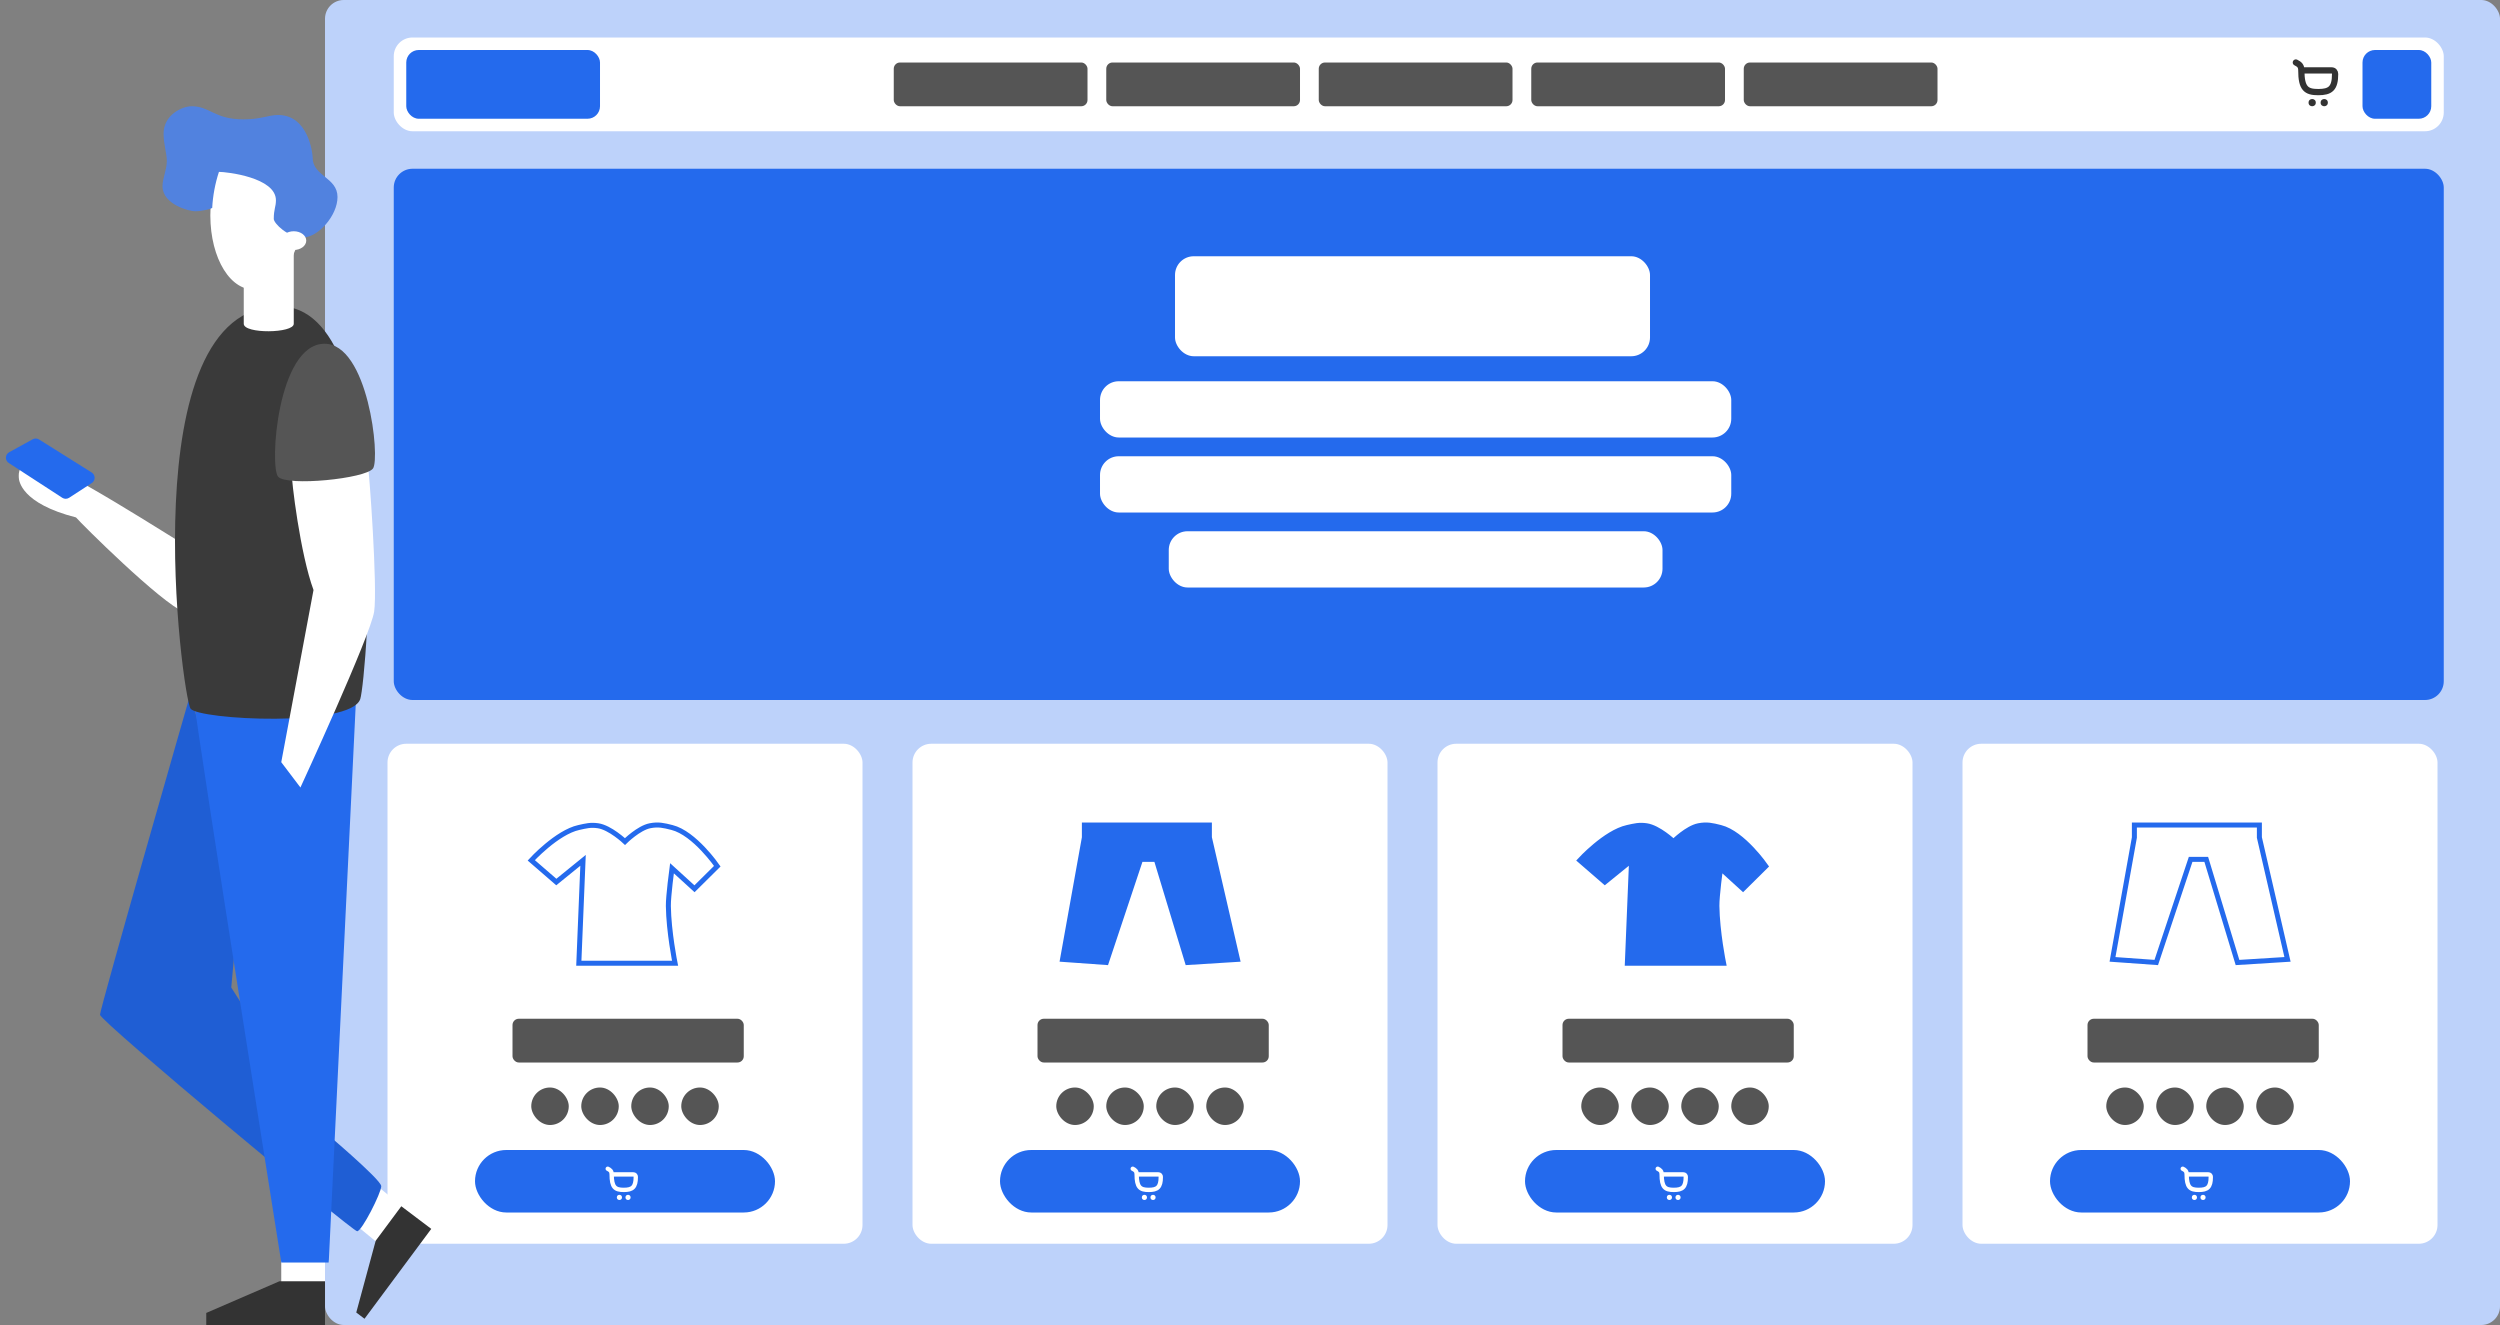
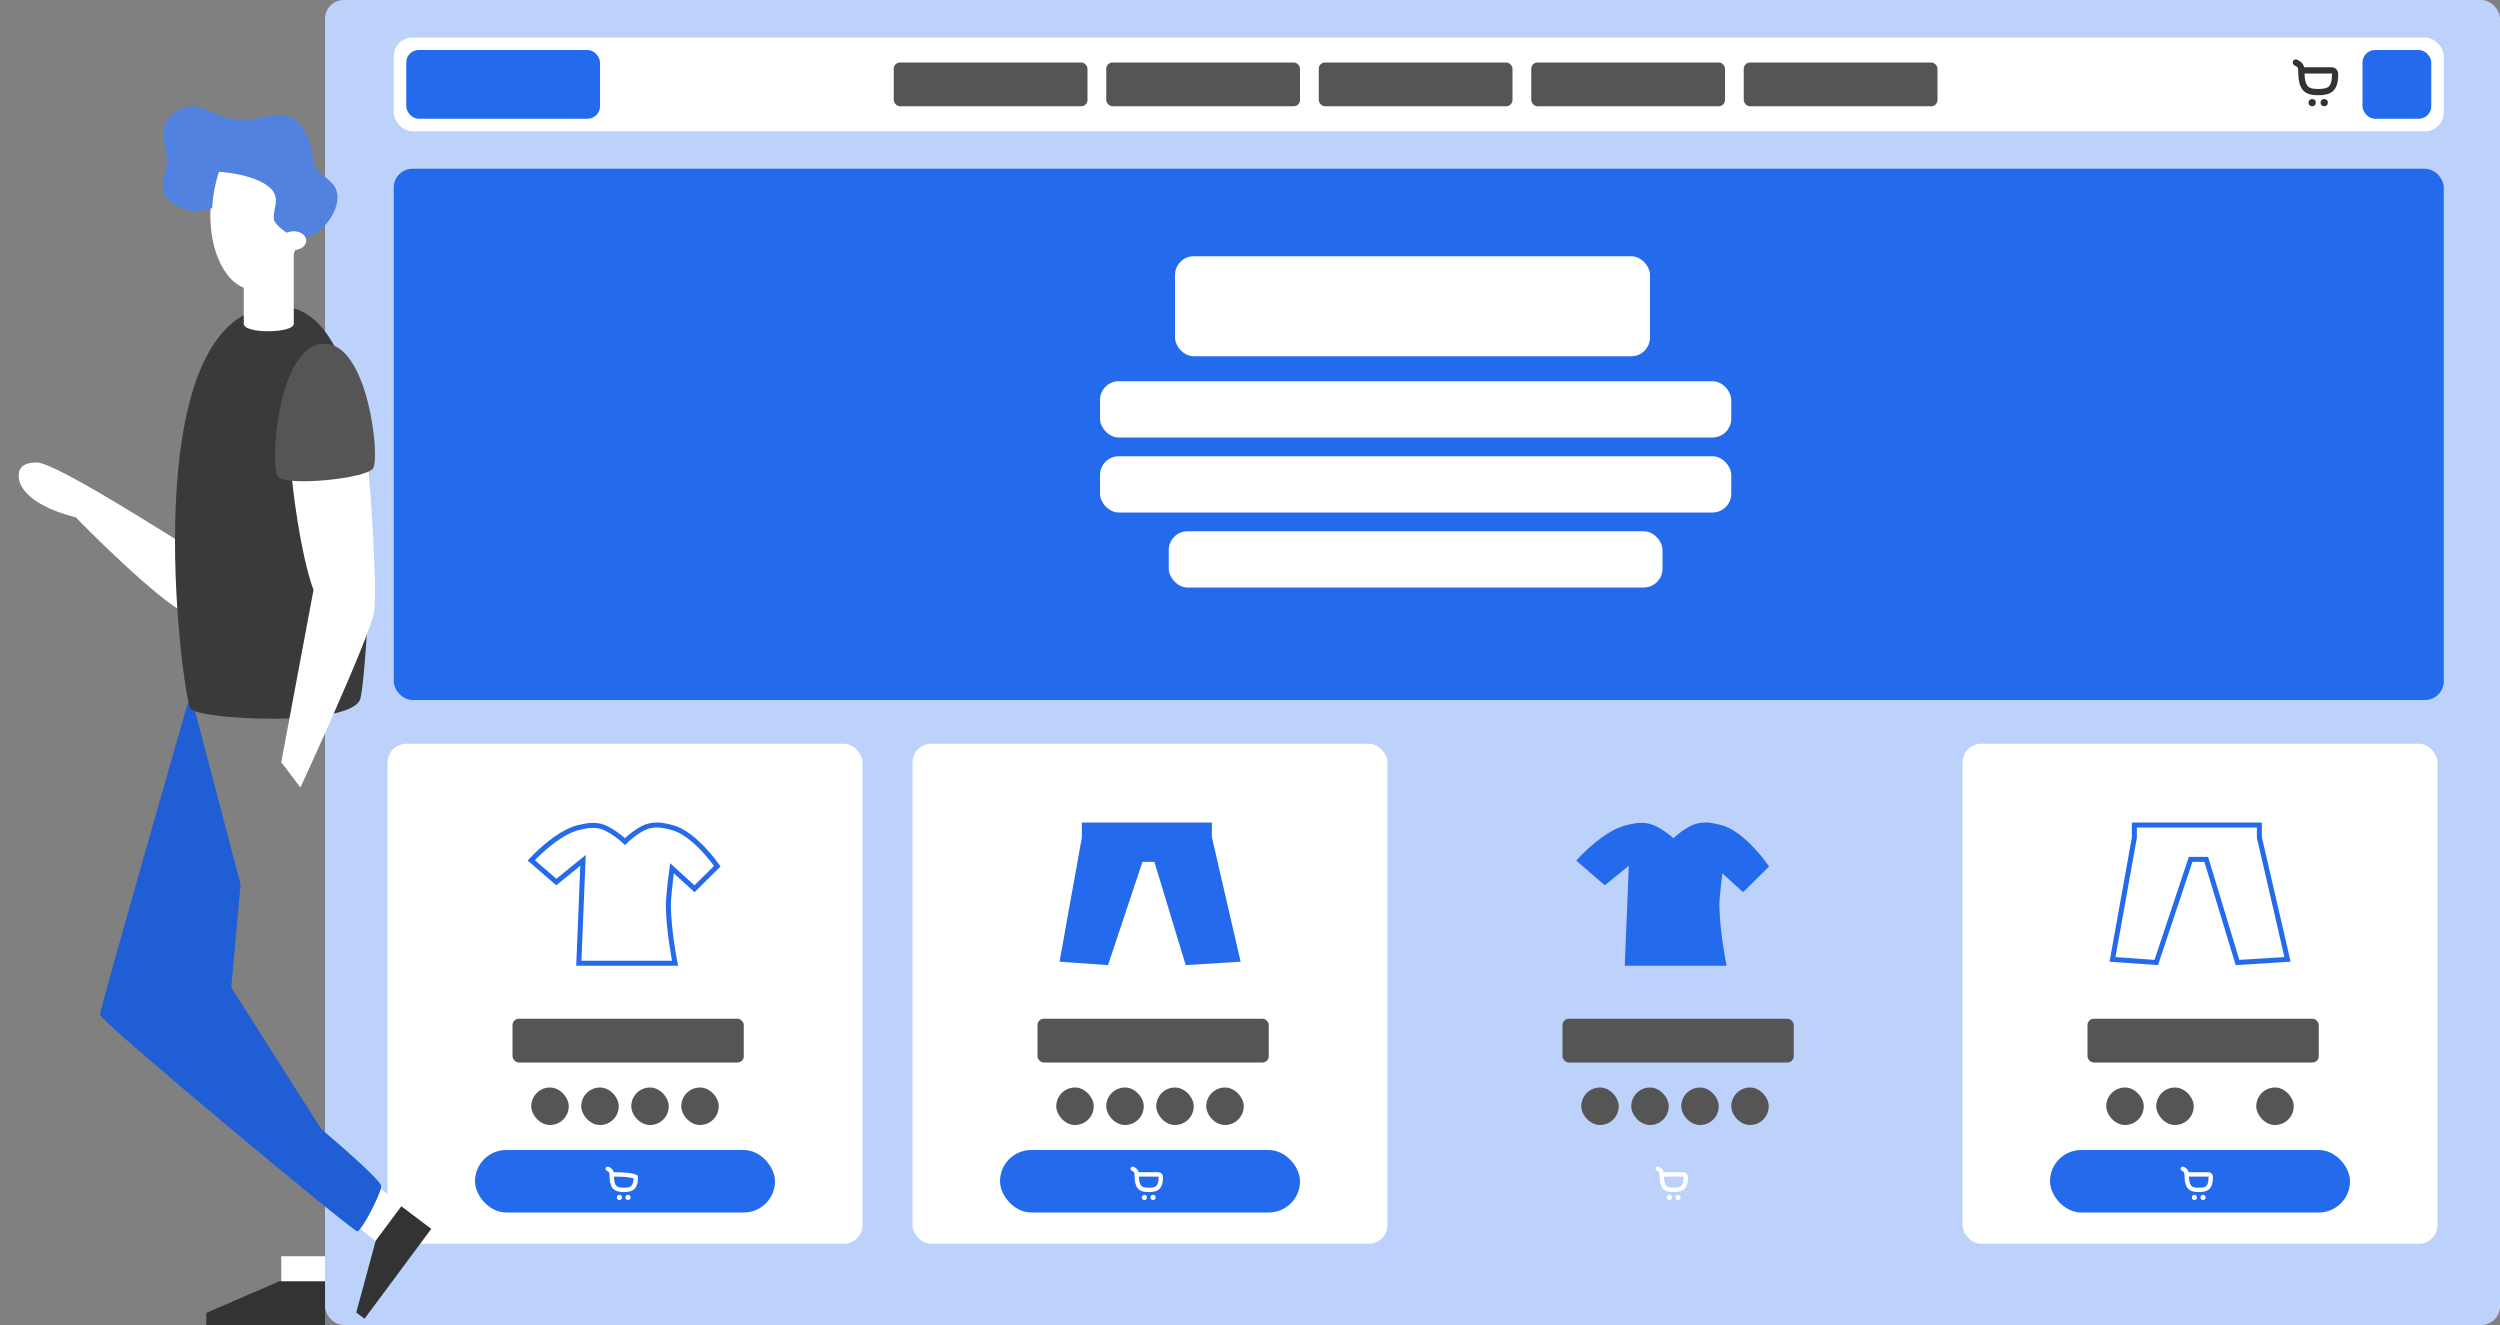
<svg xmlns="http://www.w3.org/2000/svg" width="400" height="212" viewBox="0 0 400 212" fill="none">
  <rect x="0" y="0" width="400" height="212" fill="#808080" stroke="none" />
  <rect x="52.001" width="348" height="212" rx="3" fill="#BDD2FA" />
  <rect x="63.001" y="27" width="328" height="85" rx="3" fill="#246AED" />
  <rect x="63.001" y="6" width="328" height="15" rx="3" fill="white" />
  <ellipse cx="369.948" cy="16.421" rx="0.579" ry="0.579" fill="#333333" />
  <ellipse cx="371.878" cy="16.421" rx="0.579" ry="0.579" fill="#333333" />
  <path d="M367.335 10C367.922 10.293 368.212 10.55 368.212 11.263M368.212 11.263C368.212 14.158 368.984 14.737 370.914 14.737C372.844 14.737 373.616 14.158 373.616 11.842C373.616 11.517 373.423 11.263 373.037 11.263C372.651 11.263 369.498 11.263 368.212 11.263Z" stroke="#333333" stroke-linecap="round" stroke-linejoin="round" />
  <rect x="378.001" y="8" width="11" height="11" rx="2" fill="#246AED" />
  <rect x="62.001" y="119" width="76" height="80" rx="3" fill="white" />
  <rect x="314.001" y="119" width="76" height="80" rx="3" fill="white" />
-   <rect x="230.001" y="119" width="76" height="80" rx="3" fill="white" />
  <rect x="146.001" y="119" width="76" height="80" rx="3" fill="white" />
  <rect x="188.001" y="41" width="76" height="16" rx="3" fill="white" />
  <rect x="176.001" y="61" width="101" height="9" rx="3" fill="white" />
  <rect x="176.001" y="73" width="101" height="9" rx="3" fill="white" />
  <rect x="187.001" y="85" width="79" height="9" rx="3" fill="white" />
  <path d="M52.001 201H45.001V206H52.001V201Z" fill="white" />
  <path d="M59.462 189.011L55.014 194.416L60.391 198.842L64.839 193.437L59.462 189.011Z" fill="white" />
  <path d="M30.474 111C30.474 111 16.001 161.339 16.001 162.359C16.001 163.38 56.395 197 57.144 197C57.892 197 61.001 190.859 61.001 189.791C61.001 188.724 51.386 180.645 51.386 180.645L37.001 158L38.501 141.5L30.474 111Z" fill="#1F5ED4" />
-   <path d="M52.621 201.509L57.001 111C54.943 112.531 44.347 115.661 31.001 111.819C31.928 119.765 45.007 202 45.007 202H52.578L52.621 201.509Z" fill="#246AED" />
  <path d="M30.001 87.438C28.195 86.466 9.023 74 5.885 74C2.748 74 3.006 75.818 3.006 76.368C3.006 76.917 3.392 80.55 12.162 82.789C12.935 83.719 25.744 96.479 29.57 98C29.612 93.986 30.001 87.438 30.001 87.438Z" fill="white" />
  <path d="M44.663 49C20.797 49 29.179 111.581 30.489 113.381C31.799 115.18 56.148 116.409 57.644 111.839C58.636 108.813 63.73 49 44.663 49Z" fill="#3A3A3A" />
-   <path d="M11.057 79.646C10.725 79.861 10.298 79.861 9.967 79.646L1.399 74.077C0.765 73.665 0.799 72.727 1.461 72.362L5.231 70.284C5.549 70.109 5.938 70.12 6.245 70.313L14.674 75.601C15.292 75.989 15.3 76.888 14.687 77.286L11.057 79.646Z" fill="#246AED" />
  <path d="M46.646 75.185C46.603 76.925 48.062 88.727 50.161 94.4C49.367 98.576 45.001 121.949 45.001 121.949L48.069 126C48.069 126 59.296 101.664 59.864 97.859C60.431 94.053 59.069 75.185 58.841 74.259C58.612 73.334 46.646 75.185 46.646 75.185Z" fill="white" />
  <path d="M51.837 55.001C58.884 54.849 60.866 73.316 59.679 74.956C58.491 76.596 45.938 77.847 44.512 76.285C43.085 74.723 44.378 55.162 51.837 55.001Z" fill="#555555" />
  <path d="M47.001 39H39.001V51.806C39.001 53.446 47.001 53.349 47.001 51.806V39Z" fill="white" />
  <path d="M48.464 34.049C48.863 27.036 45.88 21.162 41.8 20.93C37.721 20.697 34.09 26.195 33.69 33.208C33.291 40.221 36.274 46.095 40.354 46.328C44.433 46.56 48.065 41.063 48.464 34.049Z" fill="white" />
  <path d="M26.001 29.775C26.001 28.55 26.692 27.15 26.692 25.75C26.692 24.525 26.174 23.125 26.174 21.375C26.174 18.4 29.112 17 30.668 17C33.606 17 34.297 19.1 38.964 19.1C41.729 19.1 42.939 18.4 44.495 18.4C49.334 18.4 50.026 24.525 50.026 25.225C50.026 28.2 54.001 28.375 54.001 31.525C54.001 34.5 50.89 38 48.47 38C46.05 38 43.803 35.725 43.803 35.025C43.803 33.45 44.149 33.1 44.149 32.05C44.149 28.375 36.24 27.5 35.03 27.5C34.419 29.368 34.057 31.31 33.952 33.275C33.606 33.45 32.396 33.8 31.186 33.8C30.322 33.8 26.001 32.75 26.001 29.775Z" fill="#5182DF" />
  <path d="M47.001 40C48.105 40 49.001 39.328 49.001 38.5C49.001 37.672 48.105 37 47.001 37C45.896 37 45.001 37.672 45.001 38.5C45.001 39.328 45.896 40 47.001 40Z" fill="white" />
  <path d="M52.001 205H44.712L33.001 210.07V212H52.001V205Z" fill="#333333" />
  <path d="M64.209 193L60.112 198.516L57.001 210.002L58.322 211L69.001 196.62L64.209 193Z" fill="#333333" />
  <path d="M345.001 154L338.001 153.5L341.501 134V132H361.501V134L366.001 153.5L358.001 154L353.001 137.5H350.501L345.001 154Z" stroke="#246AED" stroke-width="0.8" />
  <rect x="76.001" y="184" width="48" height="10" rx="5" fill="#246AED" />
  <ellipse cx="99.106" cy="191.586" rx="0.414" ry="0.414" fill="white" />
  <ellipse cx="100.485" cy="191.586" rx="0.414" ry="0.414" fill="white" />
-   <path d="M97.239 187C97.658 187.209 97.866 187.393 97.866 187.902M97.866 187.902C97.866 189.97 98.417 190.383 99.796 190.383C101.174 190.383 101.725 189.97 101.725 188.316C101.725 188.084 101.588 187.902 101.312 187.902C101.036 187.902 98.784 187.902 97.866 187.902Z" stroke="white" stroke-width="0.7" stroke-linecap="round" stroke-linejoin="round" />
+   <path d="M97.239 187C97.658 187.209 97.866 187.393 97.866 187.902M97.866 187.902C97.866 189.97 98.417 190.383 99.796 190.383C101.174 190.383 101.725 189.97 101.725 188.316C101.036 187.902 98.784 187.902 97.866 187.902Z" stroke="white" stroke-width="0.7" stroke-linecap="round" stroke-linejoin="round" />
  <rect x="160.001" y="184" width="48" height="10" rx="5" fill="#246AED" />
-   <rect x="244.001" y="184" width="48" height="10" rx="5" fill="#246AED" />
  <rect x="328.001" y="184" width="48" height="10" rx="5" fill="#246AED" />
  <ellipse cx="183.106" cy="191.586" rx="0.414" ry="0.414" fill="white" />
  <ellipse cx="184.485" cy="191.586" rx="0.414" ry="0.414" fill="white" />
  <path d="M181.239 187C181.658 187.209 181.866 187.393 181.866 187.902M181.866 187.902C181.866 189.97 182.417 190.383 183.796 190.383C185.174 190.383 185.725 189.97 185.725 188.316C185.725 188.084 185.588 187.902 185.312 187.902C185.036 187.902 182.784 187.902 181.866 187.902Z" stroke="white" stroke-width="0.7" stroke-linecap="round" stroke-linejoin="round" />
  <ellipse cx="267.106" cy="191.586" rx="0.414" ry="0.414" fill="white" />
  <ellipse cx="268.485" cy="191.586" rx="0.414" ry="0.414" fill="white" />
  <path d="M265.239 187C265.658 187.209 265.866 187.393 265.866 187.902M265.866 187.902C265.866 189.97 266.417 190.383 267.796 190.383C269.174 190.383 269.725 189.97 269.725 188.316C269.725 188.084 269.588 187.902 269.312 187.902C269.036 187.902 266.784 187.902 265.866 187.902Z" stroke="white" stroke-width="0.7" stroke-linecap="round" stroke-linejoin="round" />
  <ellipse cx="351.106" cy="191.586" rx="0.414" ry="0.414" fill="white" />
  <ellipse cx="352.485" cy="191.586" rx="0.414" ry="0.414" fill="white" />
  <path d="M349.239 187C349.658 187.209 349.866 187.393 349.866 187.902M349.866 187.902C349.866 189.97 350.417 190.383 351.796 190.383C353.174 190.383 353.725 189.97 353.725 188.316C353.725 188.084 353.588 187.902 353.312 187.902C353.036 187.902 350.784 187.902 349.866 187.902Z" stroke="white" stroke-width="0.7" stroke-linecap="round" stroke-linejoin="round" />
  <rect x="143.001" y="10" width="31" height="7" rx="1" fill="#555555" />
  <rect x="65.001" y="8" width="31" height="11" rx="2" fill="#246AED" />
  <rect x="279.001" y="10" width="31" height="7" rx="1" fill="#555555" />
  <rect x="245.001" y="10" width="31" height="7" rx="1" fill="#555555" />
  <rect x="211.001" y="10" width="31" height="7" rx="1" fill="#555555" />
  <rect x="177.001" y="10" width="31" height="7" rx="1" fill="#555555" />
  <rect x="82.001" y="163" width="37" height="7" rx="1" fill="#555555" />
  <rect x="85.001" y="174" width="6" height="6" rx="3" fill="#555555" />
  <rect x="93.001" y="174" width="6" height="6" rx="3" fill="#555555" />
  <rect x="101.001" y="174" width="6" height="6" rx="3" fill="#555555" />
  <rect x="109.001" y="174" width="6" height="6" rx="3" fill="#555555" />
  <rect x="166.001" y="163" width="37" height="7" rx="1" fill="#555555" />
  <rect x="169.001" y="174" width="6" height="6" rx="3" fill="#555555" />
  <rect x="177.001" y="174" width="6" height="6" rx="3" fill="#555555" />
  <rect x="185.001" y="174" width="6" height="6" rx="3" fill="#555555" />
  <rect x="193.001" y="174" width="6" height="6" rx="3" fill="#555555" />
  <rect x="250.001" y="163" width="37" height="7" rx="1" fill="#555555" />
  <rect x="253.001" y="174" width="6" height="6" rx="3" fill="#555555" />
  <rect x="261.001" y="174" width="6" height="6" rx="3" fill="#555555" />
  <rect x="269.001" y="174" width="6" height="6" rx="3" fill="#555555" />
  <rect x="277.001" y="174" width="6" height="6" rx="3" fill="#555555" />
  <rect x="334.001" y="163" width="37" height="7" rx="1" fill="#555555" />
  <rect x="337.001" y="174" width="6" height="6" rx="3" fill="#555555" />
  <rect x="345.001" y="174" width="6" height="6" rx="3" fill="#555555" />
-   <rect x="353.001" y="174" width="6" height="6" rx="3" fill="#555555" />
  <rect x="361.001" y="174" width="6" height="6" rx="3" fill="#555555" />
  <path d="M108.011 154.119H96.439H92.611L93.287 137.654L89.009 141.125L85.001 137.654C85.001 137.654 89.085 133.179 92.611 132.4C93.784 132.141 94.484 131.948 95.673 132.119C97.61 132.397 99.996 134.652 99.996 134.652C99.996 134.652 102.186 132.474 104.004 132.119C105.346 131.857 106.171 132.063 107.49 132.394L107.516 132.4C111.128 133.305 114.766 138.592 114.766 138.592L111.118 142.204L107.516 138.921C107.516 138.921 106.917 143.398 106.938 144.95C106.995 149.13 108.011 154.119 108.011 154.119Z" stroke="#246AED" stroke-width="0.8" />
  <path d="M177.001 154L170.001 153.5L173.501 134V132H193.501V134L198.001 153.5L190.001 154L185.001 137.5H182.501L177.001 154Z" fill="#246AED" stroke="#246AED" stroke-width="0.8" />
  <path d="M275.776 154.119H264.203H260.376L261.051 137.654L256.773 141.125L252.766 137.654C252.766 137.654 256.849 133.179 260.376 132.4C261.548 132.141 262.249 131.948 263.438 132.119C265.375 132.397 267.761 134.652 267.761 134.652C267.761 134.652 269.951 132.474 271.768 132.119C273.11 131.857 273.935 132.063 275.255 132.394L275.281 132.4C278.893 133.305 282.531 138.592 282.531 138.592L278.883 142.204L275.281 138.921C275.281 138.921 274.681 143.398 274.703 144.95C274.76 149.13 275.776 154.119 275.776 154.119Z" fill="#246AED" stroke="#246AED" stroke-width="0.8" />
</svg>